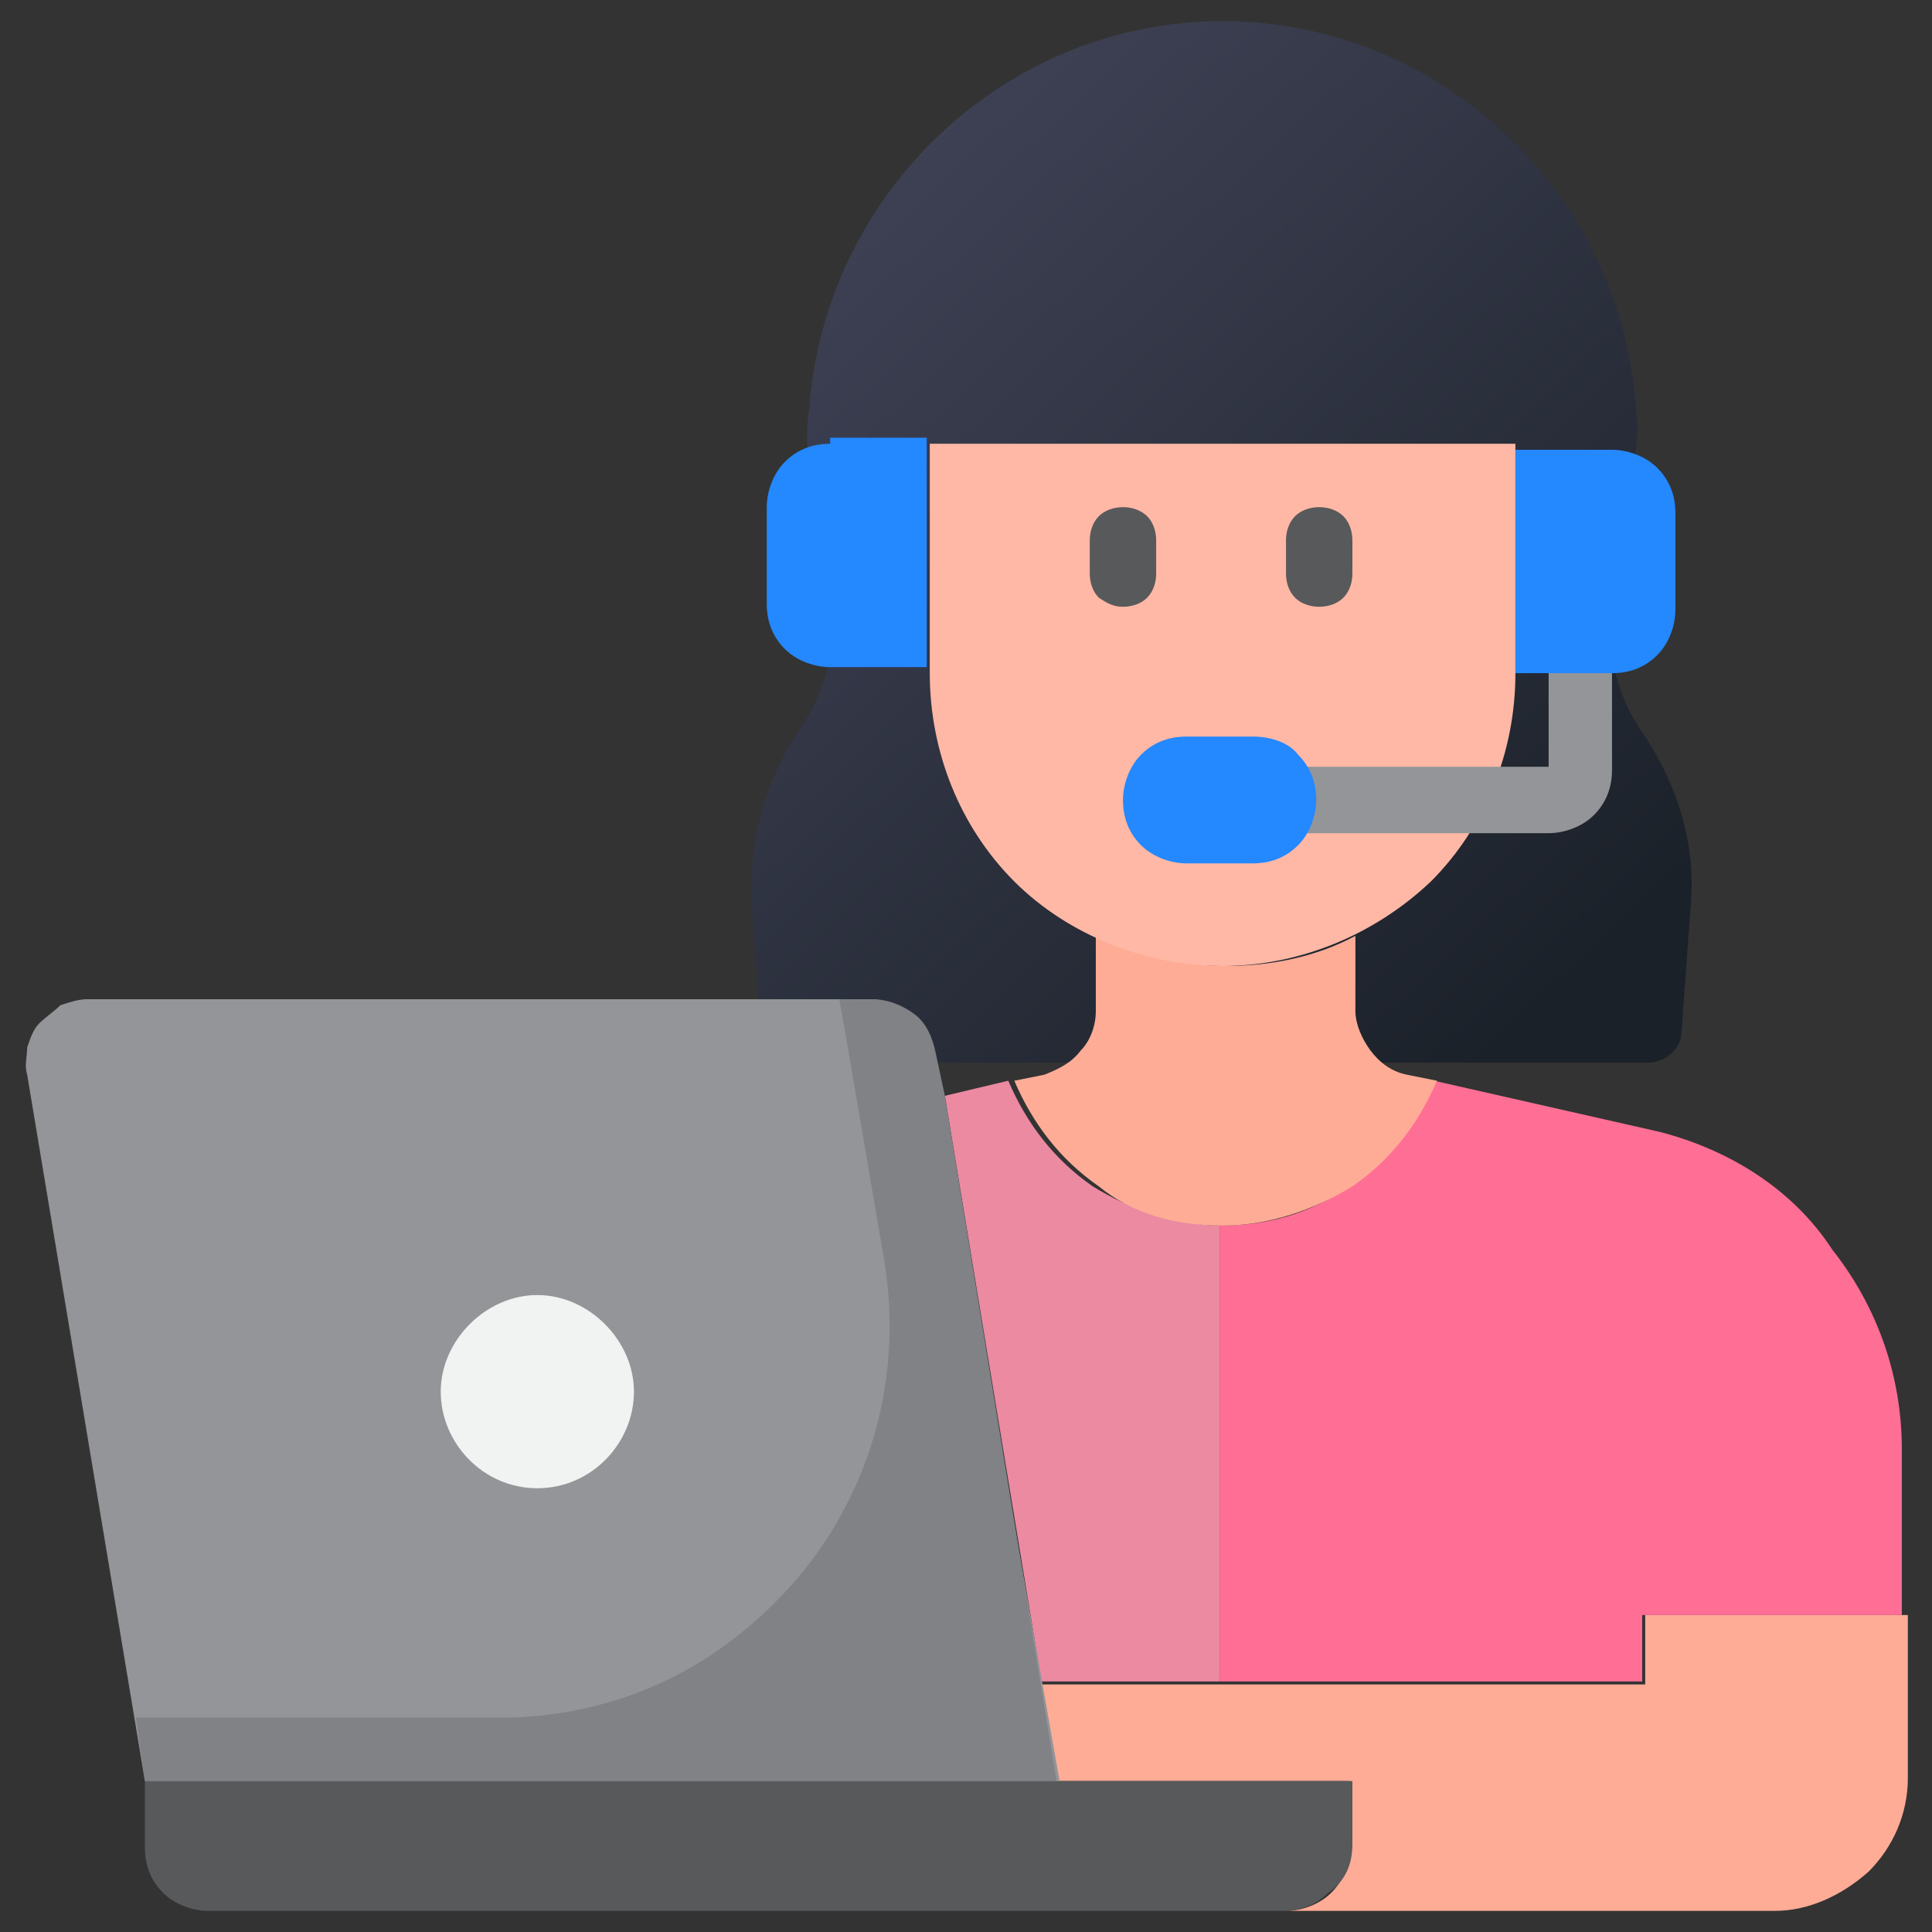
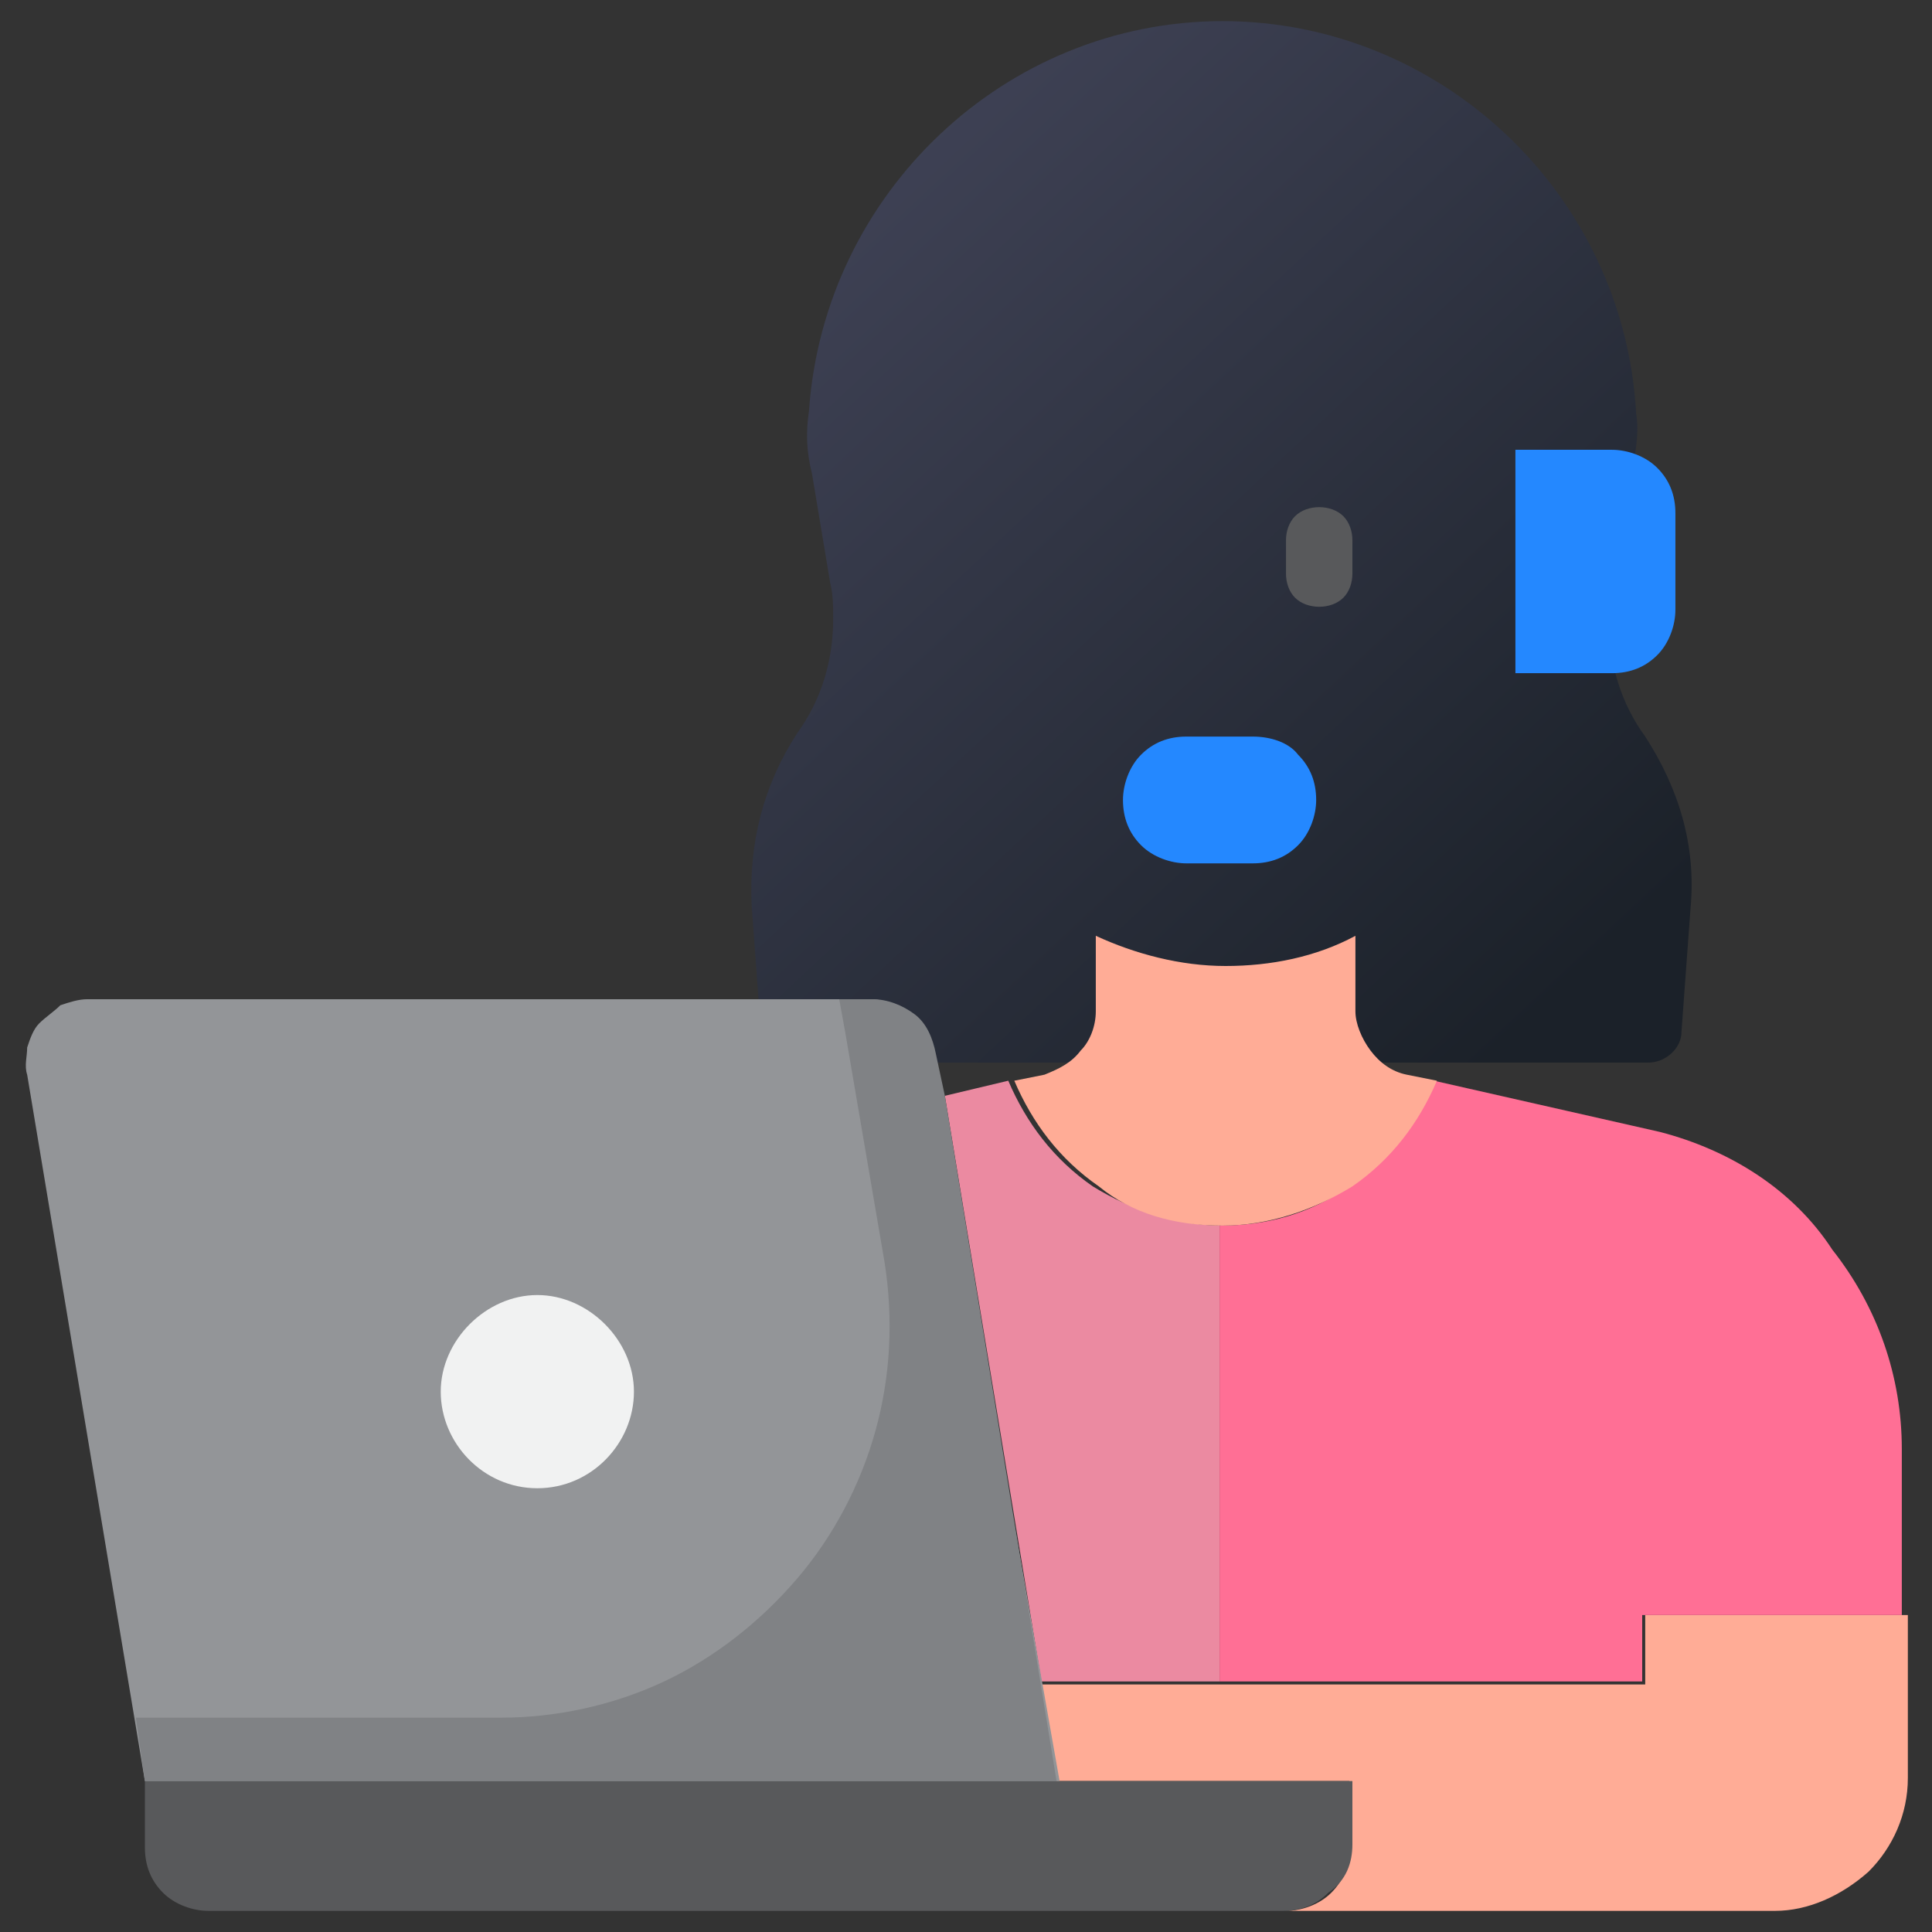
<svg xmlns="http://www.w3.org/2000/svg" version="1.1" id="Layer_1" x="0px" y="0px" viewBox="0 0 64 64" style="enable-background:new 0 0 64 64;" xml:space="preserve">
  <rect x="0" y="0" width="64" height="64" fill="#333333" stroke="none" />
  <style type="text/css">
	.st0{fill:url(#SVGID_1_);}
	.st1{fill:#EB8AA1;}
	.st2{fill:#FFAC96;}
	.st3{fill:#FF6F95;}
	.st4{fill:#2488FF;}
	.st5{fill:#FFB8A5;}
	.st6{fill:#58595B;}
	.st7{fill:#939598;}
	.st8{fill:#808285;}
	.st9{fill:#F1F2F2;}
</style>
  <linearGradient id="SVGID_1_" gradientUnits="userSpaceOnUse" x1="26.761" y1="58.063" x2="50.906" y2="32.247" gradientTransform="matrix(1 0 0 -1 0 66)">
    <stop offset="0" style="stop-color:#3E4154" />
    <stop offset="1" style="stop-color:#1B2129" />
  </linearGradient>
  <path class="st0" d="M54.6,35.2H26.4c-0.6,0-1.1-0.5-1.2-1.1L24.9,30c-0.1-2.1,0.4-4,1.5-5.7c0.8-1.1,1.2-2.4,1.2-3.8  c0-0.4,0-0.8-0.1-1.2l-0.6-3.6c-0.2-0.8-0.2-1.4-0.1-2.1c0.5-7.2,6.5-12.9,13.7-12.9s13.3,5.7,13.7,13c0.1,0.6,0,1.3-0.2,2.1  l-0.6,3.6c-0.1,0.4-0.1,0.8-0.1,1.2c0,1.4,0.4,2.7,1.2,3.8c1.1,1.7,1.7,3.6,1.5,5.7l-0.3,4.1C55.7,34.7,55.2,35.2,54.6,35.2  L54.6,35.2z" />
  <path class="st1" d="M40.5,40.6c-1.5,0-3-0.5-4.3-1.3c-1.3-0.9-2.2-2.1-2.8-3.5l-2.1,0.5l3.2,19.4h5.9V40.6z" />
  <path class="st2" d="M54.5,53.6v2.2h-20l0.5,3.2h9.7v2.2c0,0.6-0.2,1.1-0.6,1.5c-0.4,0.4-1,0.6-1.5,0.6h16.2c1.1,0,2.2-0.5,3.1-1.3  c0.8-0.8,1.3-1.9,1.3-3.1v-5.4H54.5z" />
  <path class="st3" d="M55,37.5l-7.5-1.7c-0.6,1.4-1.5,2.6-2.8,3.5c-1.3,0.9-2.7,1.3-4.3,1.3v15.1h14v-2.2h8.6V48  c0-2.4-0.8-4.7-2.3-6.6C59.4,39.4,57.3,38.1,55,37.5L55,37.5z" />
  <path class="st2" d="M40.5,40.6c1.5,0,3-0.5,4.3-1.3c1.3-0.9,2.2-2.1,2.8-3.5l-1-0.2c-0.5-0.1-0.9-0.4-1.2-0.8  c-0.3-0.4-0.5-0.9-0.5-1.3V31c-1.3,0.7-2.8,1-4.3,1s-3-0.4-4.3-1v2.5c0,0.5-0.2,1-0.5,1.3c-0.3,0.4-0.7,0.6-1.2,0.8l-1,0.2  c0.6,1.4,1.5,2.6,2.8,3.5C37.5,40.2,38.9,40.6,40.5,40.6L40.5,40.6z" />
-   <path class="st4" d="M27.5,14.7c-0.6,0-1.1,0.2-1.5,0.6c-0.4,0.4-0.6,1-0.6,1.5v3.2c0,0.6,0.2,1.1,0.6,1.5c0.4,0.4,1,0.6,1.5,0.6  h3.2v-7.6H27.5z" />
-   <path class="st5" d="M50.2,14.7v7.6c0,2.6-1,5.1-2.8,6.9C45.5,31,43,32,40.5,32s-5.1-1-6.9-2.8c-1.8-1.8-2.8-4.3-2.8-6.9v-7.6H50.2z  " />
  <path class="st6" d="M44.8,61.1V59h-40v2.2c0,0.6,0.2,1.1,0.6,1.5c0.4,0.4,1,0.6,1.5,0.6h35.6c0.6,0,1.1-0.2,1.5-0.6  C44.6,62.3,44.8,61.7,44.8,61.1z" />
  <path class="st7" d="M35.1,59H4.8L0.9,35.6c-0.1-0.3,0-0.6,0-0.9c0.1-0.3,0.2-0.6,0.4-0.8c0.2-0.2,0.5-0.4,0.7-0.6  c0.3-0.1,0.6-0.2,0.9-0.2h25.9c0.5,0,1,0.2,1.4,0.5c0.4,0.3,0.6,0.8,0.7,1.3l0.2,1.4L35.1,59z" />
  <path class="st8" d="M31.3,36.3L31,34.9c-0.1-0.5-0.3-1-0.7-1.3c-0.4-0.3-0.9-0.5-1.4-0.5h-1.1l0.2,1.1l1.3,7.6  c0.3,1.9,0.2,3.8-0.3,5.6c-0.5,1.8-1.4,3.5-2.6,4.9c-1.2,1.4-2.7,2.6-4.4,3.4c-1.7,0.8-3.6,1.2-5.4,1.2H4.5L4.8,59h30.2L31.3,36.3z" />
  <path class="st9" d="M17.8,49.3c1.8,0,3.2-1.5,3.2-3.2s-1.5-3.2-3.2-3.2s-3.2,1.5-3.2,3.2S16,49.3,17.8,49.3z" />
  <path class="st6" d="M43.7,20.1c0.3,0,0.6-0.1,0.8-0.3c0.2-0.2,0.3-0.5,0.3-0.8v-1.1c0-0.3-0.1-0.6-0.3-0.8  c-0.2-0.2-0.5-0.3-0.8-0.3c-0.3,0-0.6,0.1-0.8,0.3c-0.2,0.2-0.3,0.5-0.3,0.8V19c0,0.3,0.1,0.6,0.3,0.8C43.1,20,43.4,20.1,43.7,20.1z  " />
-   <path class="st6" d="M37.2,20.1c0.3,0,0.6-0.1,0.8-0.3c0.2-0.2,0.3-0.5,0.3-0.8v-1.1c0-0.3-0.1-0.6-0.3-0.8  c-0.2-0.2-0.5-0.3-0.8-0.3c-0.3,0-0.6,0.1-0.8,0.3c-0.2,0.2-0.3,0.5-0.3,0.8V19c0,0.3,0.1,0.6,0.3,0.8C36.7,20,36.9,20.1,37.2,20.1z  " />
-   <path class="st7" d="M53.4,21.2v4.3c0,0.6-0.2,1.1-0.6,1.5c-0.4,0.4-1,0.6-1.5,0.6h-9.7v-2.2h9.7v-4.3H53.4z" />
  <path class="st4" d="M50.2,22.3h3.2c0.6,0,1.1-0.2,1.5-0.6c0.4-0.4,0.6-1,0.6-1.5v-3.2c0-0.6-0.2-1.1-0.6-1.5  c-0.4-0.4-1-0.6-1.5-0.6h-3.2V22.3z" />
  <path class="st4" d="M41.5,24.4h-2.2c-0.6,0-1.1,0.2-1.5,0.6c-0.4,0.4-0.6,1-0.6,1.5c0,0.6,0.2,1.1,0.6,1.5c0.4,0.4,1,0.6,1.5,0.6  h2.2c0.6,0,1.1-0.2,1.5-0.6c0.4-0.4,0.6-1,0.6-1.5c0-0.6-0.2-1.1-0.6-1.5C42.7,24.6,42.1,24.4,41.5,24.4z" />
</svg>